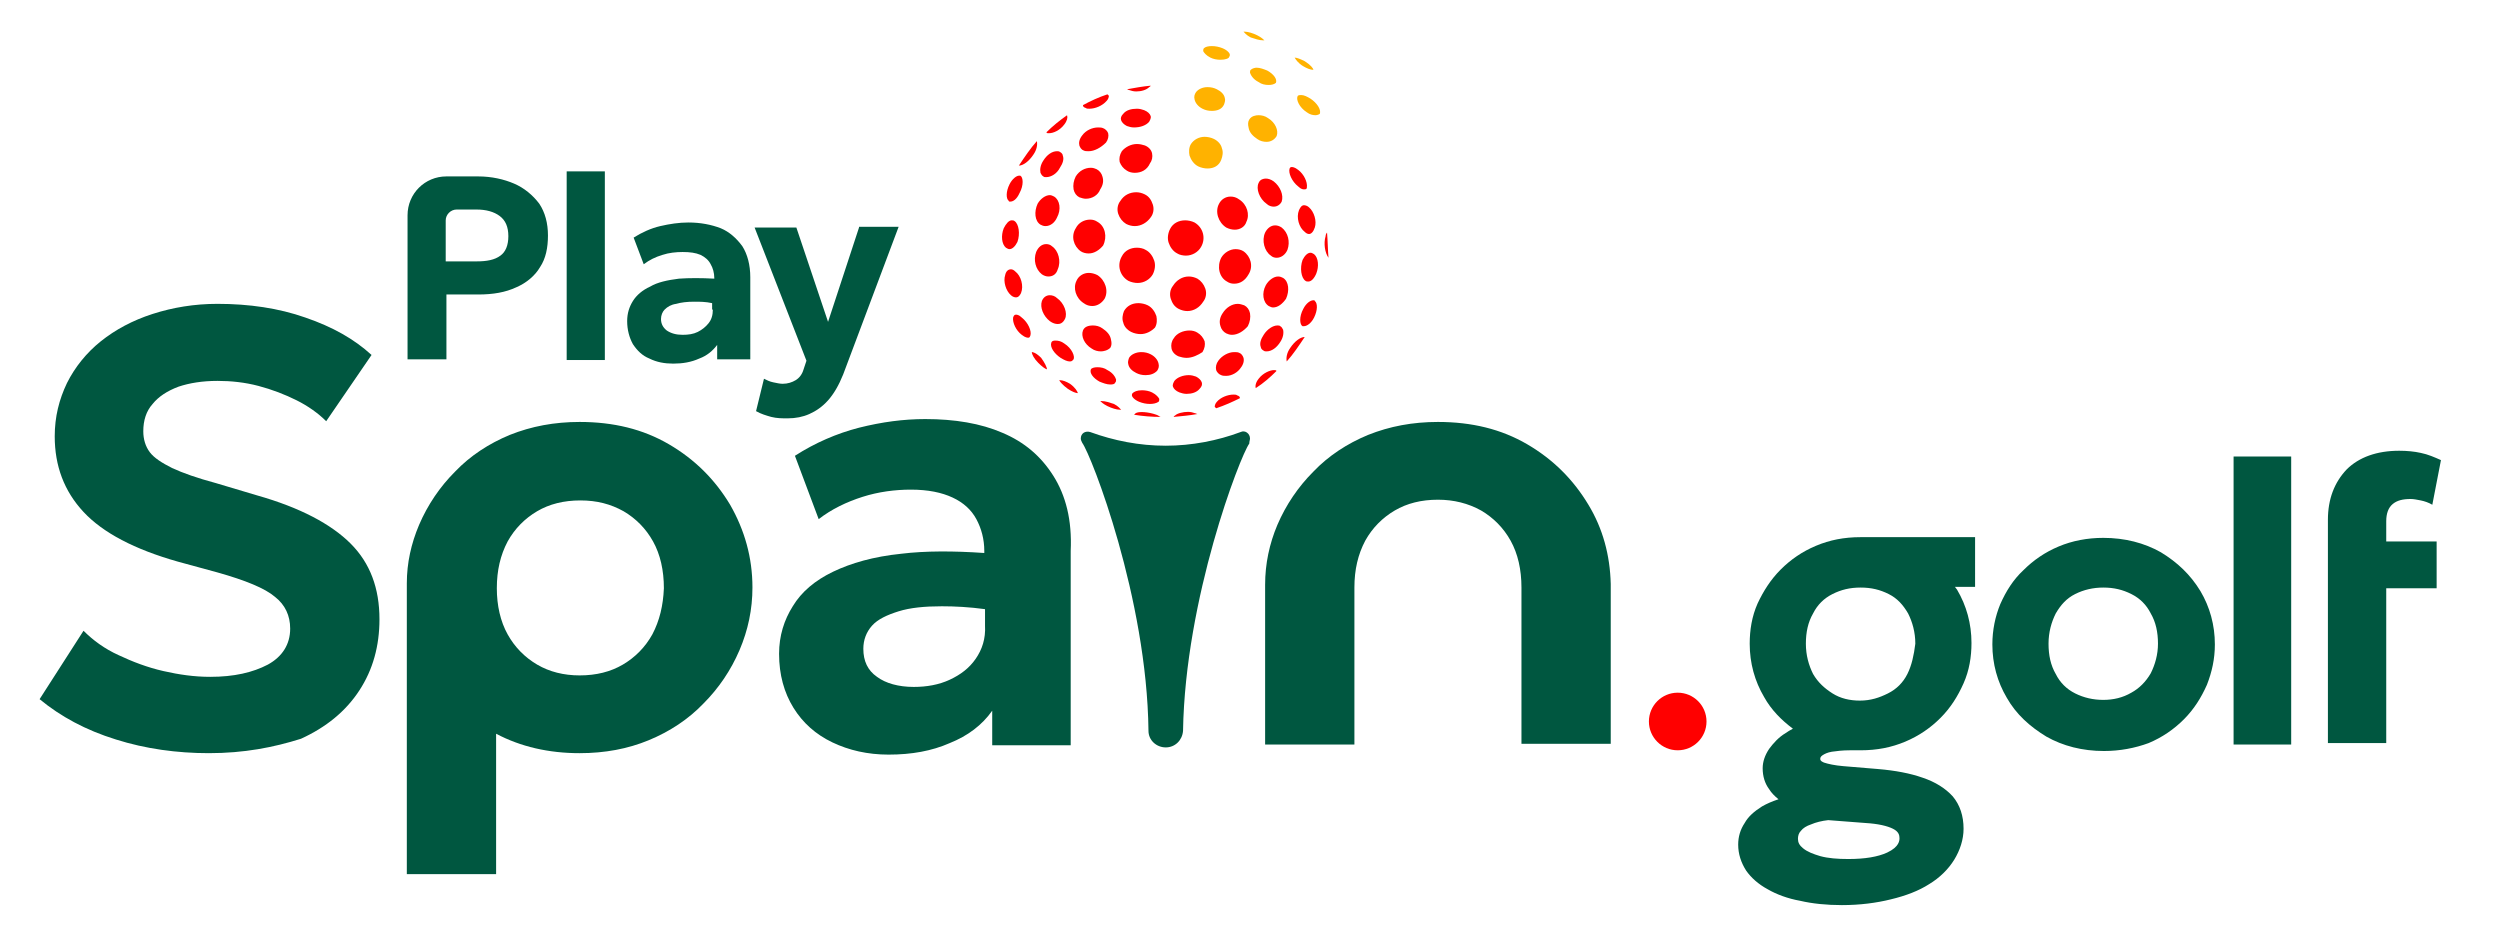
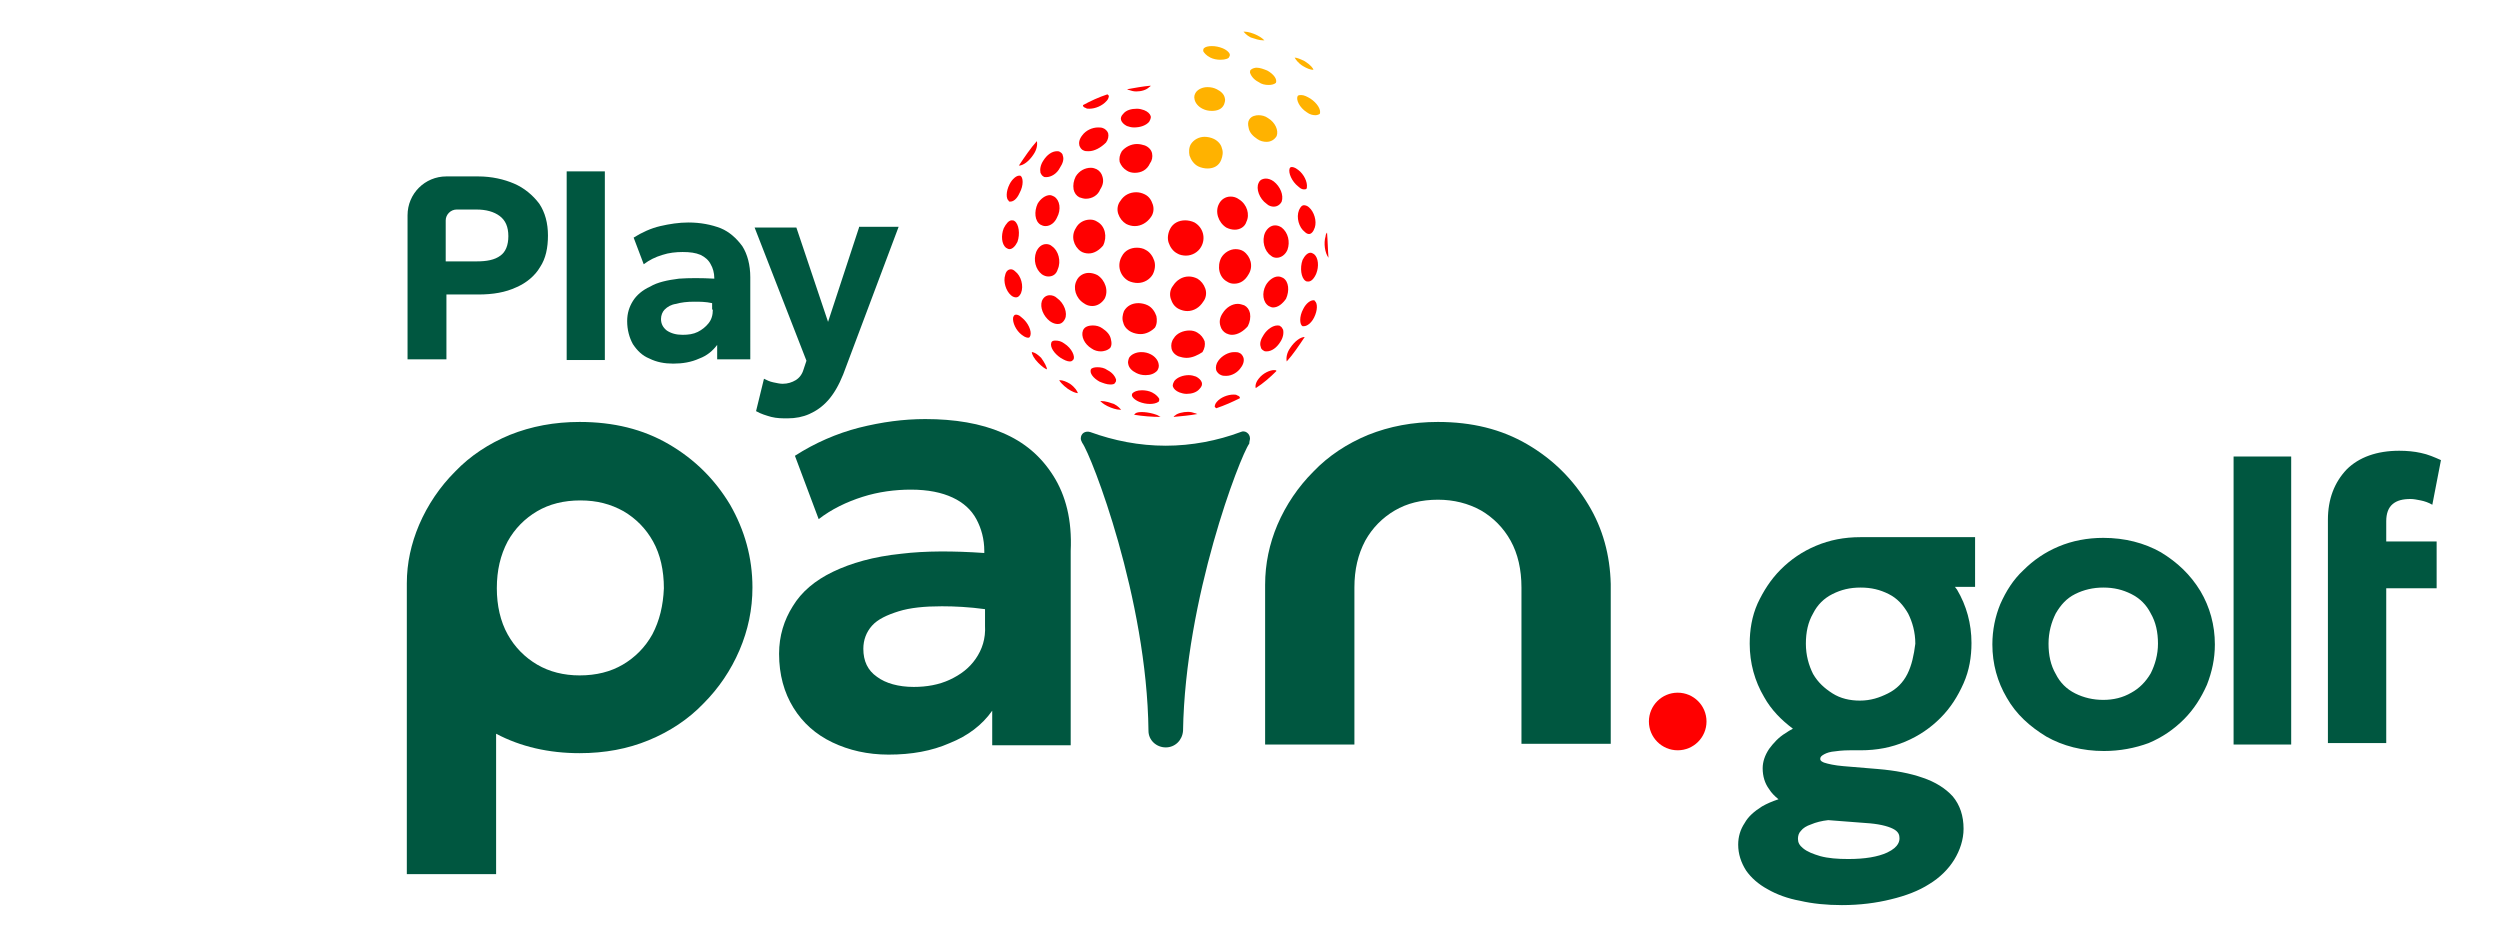
<svg xmlns="http://www.w3.org/2000/svg" version="1.1" id="Capa_1" x="0px" y="0px" viewBox="0 0 347.2 129.7" style="enable-background:new 0 0 347.2 129.7;" xml:space="preserve">
  <style type="text/css">
	.st0{fill:none;}
	.st1{fill:#FFB200;}
	.st2{fill:#FF0000;}
	.st3{fill:#005740;}
</style>
  <path class="st0" d="M162.4,122.6C162.4,122.6,162.4,122.6,162.4,122.6" />
  <g>
    <path class="st1" d="M168.3,15.4c-0.5,0-0.9-0.1-1.3-0.3c-0.6-0.3-1-0.8-1.1-1.3c-0.1-0.4,0-0.7,0.2-1c0.3-0.4,0.9-0.7,1.6-0.7   c0.5,0,0.9,0.1,1.3,0.3c0.6,0.3,1,0.7,1.1,1.2c0.1,0.3,0,0.6-0.1,0.9C169.7,15.2,169,15.4,168.3,15.4z" />
    <path class="st1" d="M175.9,19.7c-0.4,0-0.9-0.1-1.3-0.4c-0.6-0.4-1.1-0.9-1.2-1.6c-0.1-0.4-0.1-0.8,0.1-1.1   c0.3-0.5,0.9-0.6,1.3-0.6c0.4,0,0.9,0.1,1.3,0.4c1,0.6,1.5,1.7,1.2,2.5C177,19.4,176.5,19.7,175.9,19.7z" />
    <path class="st1" d="M167.7,23.4c-0.4,0-0.9-0.1-1.3-0.3c-0.6-0.3-1-0.9-1.2-1.5c-0.1-0.5-0.1-1.1,0.2-1.6c0.4-0.6,1.1-1,1.9-1   c0.4,0,0.9,0.1,1.3,0.3c0.6,0.3,1,0.8,1.1,1.3c0.2,0.5,0.1,1.1-0.1,1.6C169.3,23,168.6,23.4,167.7,23.4z" />
    <path class="st1" d="M175.4,5.6c-0.5,0-1.1-0.2-1.7-0.4c-0.6-0.3-0.9-0.7-1-0.8c0,0,0.1,0,0.2,0c0.4,0,1.1,0.2,1.7,0.5   c0.6,0.3,0.9,0.6,1,0.7C175.5,5.6,175.5,5.6,175.4,5.6z" />
    <path class="st1" d="M182.4,9.7c-0.4,0-0.9-0.2-1.4-0.5c-0.7-0.4-1.1-1-1.2-1.2c0.3,0,0.8,0.2,1.4,0.5C182,9,182.4,9.5,182.4,9.7   C182.5,9.7,182.5,9.7,182.4,9.7z" />
    <path class="st1" d="M169.5,8.3c-0.5,0-1-0.1-1.4-0.3c-0.6-0.3-0.9-0.7-1-0.9c0-0.1,0-0.3,0.1-0.4c0.2-0.2,0.6-0.3,1.1-0.3   c0.5,0,1,0.1,1.5,0.3c0.7,0.3,1,0.7,1,0.9c0,0.1,0,0.2-0.1,0.3C170.7,8.1,170.2,8.3,169.5,8.3z" />
    <path class="st1" d="M176.2,11.8c-0.5,0-1-0.1-1.4-0.4c-0.8-0.4-1.1-1-1.2-1.3c0-0.2,0-0.3,0.1-0.4c0.2-0.2,0.6-0.3,0.8-0.3   c0.5,0,1,0.2,1.5,0.4c0.9,0.5,1.4,1.2,1.2,1.7C177,11.7,176.6,11.8,176.2,11.8z" />
    <path class="st1" d="M182.7,16c-0.4,0-0.8-0.1-1.2-0.4c-1.1-0.7-1.5-1.8-1.3-2.2c0-0.1,0.1-0.2,0.5-0.2c0.4,0,0.8,0.2,1.3,0.5   c0.9,0.6,1.5,1.5,1.3,2.1C183.2,15.9,182.9,16,182.7,16z" />
  </g>
  <g>
    <path class="st2" d="M142.8,46.9c-0.1,0-0.4,0-0.9-0.4c-0.8-0.6-1.3-1.7-1.2-2.4c0.1-0.3,0.2-0.4,0.4-0.4c0.1,0,0.4,0,0.8,0.4   c0.9,0.7,1.4,1.9,1.2,2.5C143,46.9,142.9,46.9,142.8,46.9z" />
    <path class="st2" d="M148.6,50.2c-0.4,0-0.8-0.2-1.3-0.5c-0.9-0.6-1.5-1.5-1.3-2.1c0.1-0.3,0.4-0.3,0.6-0.3c0.4,0,0.8,0.1,1.2,0.4   c1.1,0.7,1.5,1.8,1.3,2.2C149,50,148.9,50.2,148.6,50.2z" />
    <path class="st2" d="M154.2,53.4c-0.5,0-1-0.2-1.5-0.4c-0.9-0.5-1.4-1.2-1.2-1.7c0.1-0.2,0.5-0.3,0.9-0.3c0.5,0,1,0.1,1.4,0.4   c0.8,0.4,1.1,1,1.2,1.3c0,0.2,0,0.3-0.1,0.4C154.8,53.4,154.4,53.4,154.2,53.4z" />
    <path class="st2" d="M159.7,56.1c-0.5,0-1-0.1-1.5-0.3c-0.7-0.3-1-0.7-1-0.9c0-0.1,0-0.2,0.1-0.3c0.2-0.2,0.6-0.4,1.3-0.4   c0.5,0,1,0.1,1.4,0.3c0.6,0.3,0.9,0.7,1,0.9c0,0.1,0,0.3-0.1,0.4C160.6,56,160.2,56.1,159.7,56.1z" />
    <path class="st2" d="M149.7,54.6c-0.3,0-0.8-0.2-1.4-0.6c-0.7-0.5-1.1-1-1.2-1.2c0,0,0,0,0.1,0c0.4,0,0.9,0.2,1.4,0.5   C149.3,53.8,149.6,54.3,149.7,54.6z" />
    <path class="st2" d="M155.5,56.9c-0.4,0-1.1-0.2-1.7-0.5c-0.6-0.3-0.9-0.6-1-0.7c0.1,0,0.1,0,0.2,0c0.5,0,1.1,0.2,1.7,0.4   c0.6,0.3,0.9,0.7,1,0.8C155.6,56.9,155.6,56.9,155.5,56.9z" />
    <path class="st2" d="M140.2,34.6c-0.2,0-0.3-0.1-0.5-0.2c-0.6-0.5-0.7-1.7-0.3-2.7c0.3-0.6,0.7-1.1,1.1-1.1c0.1,0,0.3,0,0.4,0.1   c0.6,0.4,0.8,1.8,0.4,2.9C141,34.2,140.6,34.6,140.2,34.6z" />
    <path class="st2" d="M145.6,38.4c-0.3,0-0.6-0.1-0.9-0.3c-0.9-0.7-1.2-2-0.8-3.1c0.3-0.7,0.8-1.1,1.4-1.1c0.3,0,0.6,0.1,0.8,0.3   c0.9,0.6,1.3,2.1,0.8,3.2C146.7,38.1,146.2,38.4,145.6,38.4z" />
    <path class="st2" d="M151.7,42.5c-0.4,0-0.8-0.1-1.2-0.4c-1.1-0.7-1.5-2.1-1-3.1c0.3-0.7,1-1.1,1.7-1.1c0.4,0,0.8,0.1,1.2,0.3   c1.1,0.7,1.6,2.2,1,3.3C153,42.1,152.4,42.5,151.7,42.5z" />
    <path class="st2" d="M158.4,46.4c-0.4,0-0.9-0.1-1.3-0.3c-0.6-0.3-1-0.8-1.1-1.3c-0.2-0.5-0.1-1.1,0.1-1.6c0.4-0.7,1.1-1.1,2-1.1   c0.4,0,0.9,0.1,1.3,0.3c0.6,0.3,1,0.9,1.2,1.5c0.1,0.5,0.1,1.1-0.2,1.6C159.9,46,159.2,46.4,158.4,46.4z" />
    <path class="st2" d="M164.8,49.7c-0.4,0-0.8-0.1-1.1-0.2c-0.5-0.2-0.9-0.6-1-1.1c-0.1-0.5,0-1,0.3-1.4c0.4-0.7,1.3-1.1,2.2-1.1   c0.4,0,0.8,0.1,1.1,0.3c0.5,0.3,0.8,0.7,1,1.2c0.1,0.5,0,1-0.3,1.5C166.4,49.3,165.6,49.7,164.8,49.7z" />
    <path class="st2" d="M170.3,52.2c-0.2,0-0.5,0-0.7-0.1c-0.3-0.1-0.6-0.4-0.7-0.7c-0.1-0.4,0-0.9,0.3-1.3c0.5-0.7,1.4-1.2,2.2-1.2   c0.3,0,0.5,0,0.7,0.1c0.3,0.1,0.5,0.4,0.6,0.7c0.1,0.4,0,0.9-0.4,1.4C171.9,51.7,171.1,52.2,170.3,52.2z" />
    <path class="st2" d="M141.1,41.3c-0.2,0-0.5-0.1-0.7-0.3c-0.7-0.6-1.1-1.9-0.8-2.8c0.1-0.5,0.4-0.8,0.8-0.8c0.2,0,0.4,0.1,0.6,0.3   c0.8,0.6,1.2,2,0.8,3C141.7,40.9,141.5,41.3,141.1,41.3z" />
    <path class="st2" d="M146.9,45c-0.3,0-0.7-0.1-1.1-0.4c-0.9-0.7-1.4-1.9-1.1-2.8c0.2-0.5,0.6-0.8,1.1-0.8c0.3,0,0.7,0.1,1,0.4   c1,0.7,1.5,2.1,1.1,2.9C147.6,44.9,147.2,45,146.9,45z" />
    <path class="st2" d="M152.9,48.8c-0.4,0-0.9-0.1-1.3-0.4c-1-0.6-1.5-1.7-1.2-2.5c0.2-0.5,0.7-0.7,1.4-0.7c0.4,0,0.9,0.1,1.3,0.4   c0.6,0.4,1.1,0.9,1.2,1.6c0.1,0.4,0.1,0.8-0.1,1.1C153.8,48.7,153.2,48.8,152.9,48.8z" />
    <path class="st2" d="M159.1,52.1c-0.5,0-0.9-0.1-1.3-0.3c-0.6-0.3-1-0.7-1.1-1.2c-0.1-0.3,0-0.6,0.1-0.9c0.3-0.5,1-0.8,1.7-0.8   c0.5,0,0.9,0.1,1.3,0.3c0.6,0.3,1,0.8,1.1,1.3c0.1,0.4,0,0.7-0.2,1C160.3,51.9,159.8,52.1,159.1,52.1z" />
    <path class="st2" d="M164.8,54.7c-0.4,0-0.7-0.1-1-0.2c-0.5-0.2-0.8-0.5-0.9-0.8c-0.1-0.3,0.1-0.6,0.2-0.8c0.4-0.5,1.2-0.8,2-0.8   c0.4,0,0.7,0.1,1,0.2c0.4,0.2,0.7,0.5,0.8,0.8c0.1,0.3,0,0.6-0.3,0.9C166.2,54.5,165.5,54.7,164.8,54.7z" />
    <path class="st2" d="M145.3,24.6c-0.2,0-0.3,0-0.4-0.1c-0.2-0.1-0.3-0.3-0.4-0.5c-0.1-0.5,0-1.1,0.4-1.7c0.5-0.8,1.2-1.3,1.9-1.3   c0.1,0,0.3,0,0.4,0.1c0.2,0.1,0.4,0.3,0.4,0.5c0.2,0.5,0,1.1-0.4,1.7C146.8,24.1,146,24.6,145.3,24.6z" />
    <path class="st2" d="M150.8,27.6c-0.3,0-0.6-0.1-0.9-0.2c-0.4-0.2-0.7-0.6-0.8-1.1c-0.1-0.6,0-1.2,0.3-1.8c0.5-0.8,1.3-1.2,2.1-1.2   c0.3,0,0.6,0.1,0.8,0.2c0.4,0.2,0.7,0.6,0.8,1c0.2,0.6,0.1,1.2-0.3,1.8C152.5,27.1,151.7,27.6,150.8,27.6z" />
    <path class="st2" d="M157.6,31.4c-0.4,0-0.8-0.1-1.2-0.3c-0.5-0.3-0.9-0.8-1.1-1.4c-0.2-0.6-0.1-1.3,0.3-1.8   c0.5-0.8,1.3-1.2,2.2-1.2c0.4,0,0.8,0.1,1.2,0.3c0.6,0.3,0.9,0.8,1.1,1.4c0.2,0.6,0.1,1.3-0.3,1.8   C159.3,30.9,158.5,31.4,157.6,31.4z" />
    <path class="st2" d="M164.7,35.5c-0.4,0-0.9-0.1-1.2-0.3c-0.6-0.3-1-0.9-1.2-1.5c-0.2-0.6-0.1-1.3,0.2-1.9c0.4-0.8,1.2-1.2,2.1-1.2   c0.4,0,0.9,0.1,1.3,0.3c1.2,0.7,1.6,2.2,0.9,3.4C166.4,35,165.6,35.5,164.7,35.5z" />
    <path class="st2" d="M171.4,39.4c-0.4,0-0.7-0.1-1-0.3c-1.1-0.6-1.4-2.1-0.8-3.3c0.4-0.7,1.2-1.2,2-1.2c0.4,0,0.8,0.1,1.1,0.3   c1,0.7,1.4,2.1,0.7,3.2C172.9,39,172.2,39.4,171.4,39.4z" />
    <path class="st2" d="M176.8,42.7c-0.2,0-0.4-0.1-0.6-0.2c-0.8-0.5-1-1.8-0.4-2.9c0.4-0.7,1.1-1.2,1.7-1.2c0.3,0,0.5,0.1,0.7,0.2   c0.8,0.5,0.9,1.8,0.4,2.9C178.1,42.2,177.5,42.7,176.8,42.7z" />
    <path class="st2" d="M181.1,45.3c-0.1,0-0.1,0-0.2,0c-0.4-0.2-0.5-1.3,0.1-2.4c0.4-0.8,1-1.2,1.4-1.2c0.1,0,0.2,0,0.2,0.1   c0.4,0.3,0.4,1.3-0.1,2.3C182.1,44.9,181.5,45.3,181.1,45.3z" />
    <path class="st2" d="M140.3,28c-0.1,0-0.2,0-0.2-0.1c-0.4-0.3-0.4-1.3,0.1-2.3c0.4-0.8,1-1.2,1.3-1.2c0.1,0,0.1,0,0.2,0   c0.4,0.2,0.5,1.3-0.1,2.4C141.2,27.7,140.7,28,140.3,28z" />
    <path class="st2" d="M145.2,31.4c-0.3,0-0.5-0.1-0.7-0.2c-0.8-0.5-0.9-1.8-0.4-2.9c0.4-0.7,1.1-1.2,1.7-1.2c0.2,0,0.4,0.1,0.6,0.2   c0.8,0.5,1,1.8,0.4,2.9C146.5,30.9,145.9,31.4,145.2,31.4z" />
    <path class="st2" d="M151.2,35.2c-0.4,0-0.8-0.1-1.1-0.3c-1-0.7-1.4-2.1-0.7-3.2c0.4-0.8,1.2-1.2,2-1.2c0.4,0,0.7,0.1,1,0.3   c1.1,0.6,1.4,2.1,0.8,3.3C152.7,34.7,152,35.2,151.2,35.2z" />
    <path class="st2" d="M158,39.3c-0.4,0-0.9-0.1-1.3-0.3c-1.2-0.7-1.6-2.2-0.9-3.4c0.4-0.8,1.2-1.2,2.1-1.2c0.4,0,0.9,0.1,1.2,0.3   c0.6,0.3,1,0.9,1.2,1.5c0.2,0.6,0.1,1.3-0.2,1.9C159.7,38.8,158.9,39.3,158,39.3z" />
    <path class="st2" d="M164.9,43.2c-0.4,0-0.8-0.1-1.2-0.3c-0.6-0.3-0.9-0.8-1.1-1.4c-0.2-0.6-0.1-1.3,0.3-1.8   c0.5-0.8,1.3-1.3,2.2-1.3c0.4,0,0.8,0.1,1.2,0.3c0.5,0.3,0.9,0.8,1.1,1.4c0.2,0.6,0.1,1.3-0.3,1.8   C166.6,42.7,165.8,43.2,164.9,43.2z" />
    <path class="st2" d="M171.1,46.5c-0.3,0-0.6-0.1-0.8-0.2c-0.4-0.2-0.7-0.6-0.8-1c-0.2-0.6-0.1-1.2,0.3-1.8c0.5-0.8,1.3-1.3,2.1-1.3   c0.3,0,0.6,0.1,0.9,0.2c0.4,0.2,0.7,0.6,0.8,1.1c0.1,0.6,0,1.2-0.3,1.8C172.7,46,171.9,46.5,171.1,46.5z" />
    <path class="st2" d="M175.9,48.8c-0.1,0-0.3,0-0.4-0.1c-0.2-0.1-0.4-0.3-0.4-0.5c-0.2-0.5,0-1.1,0.4-1.7c0.5-0.8,1.3-1.3,1.9-1.3   c0.2,0,0.3,0,0.4,0.1c0.2,0.1,0.3,0.3,0.4,0.5c0.1,0.5,0,1.1-0.4,1.7C177.3,48.3,176.6,48.8,175.9,48.8z" />
    <path class="st2" d="M157.5,17.7c-0.4,0-0.7-0.1-1-0.2c-0.4-0.2-0.7-0.5-0.8-0.8c-0.1-0.3,0-0.6,0.3-0.9c0.4-0.5,1.1-0.7,1.9-0.7   c0.4,0,0.7,0.1,1,0.2c0.5,0.2,0.8,0.5,0.9,0.8c0.1,0.3-0.1,0.6-0.2,0.8C159.2,17.4,158.4,17.7,157.5,17.7z" />
    <path class="st2" d="M176.9,28.7c-0.3,0-0.7-0.1-1-0.4c-1-0.7-1.5-2.1-1.1-2.9c0.2-0.5,0.7-0.6,1-0.6c0.3,0,0.7,0.1,1.1,0.4   c0.9,0.7,1.4,1.9,1.1,2.8C177.8,28.4,177.4,28.7,176.9,28.7z" />
    <path class="st2" d="M181.8,32.5c-0.2,0-0.4-0.1-0.6-0.3c-0.8-0.6-1.2-2-0.8-3c0.1-0.2,0.3-0.7,0.7-0.7c0.2,0,0.5,0.1,0.7,0.3   c0.7,0.6,1.1,1.9,0.8,2.8C182.4,32.2,182.1,32.5,181.8,32.5z" />
    <path class="st2" d="M151.2,21c-0.3,0-0.5,0-0.7-0.1c-0.3-0.1-0.5-0.4-0.6-0.7c-0.1-0.4,0-0.9,0.4-1.4c0.5-0.7,1.4-1.1,2.2-1.1   c0.2,0,0.5,0,0.7,0.1c0.3,0.1,0.6,0.4,0.7,0.7c0.1,0.4,0,0.9-0.3,1.3C152.9,20.5,152,21,151.2,21z" />
    <path class="st2" d="M157.6,24c-0.4,0-0.8-0.1-1.1-0.3c-0.5-0.3-0.8-0.7-1-1.2c-0.1-0.5,0-1,0.3-1.5c0.5-0.6,1.3-1,2.1-1   c0.4,0,0.8,0.1,1.1,0.2c0.5,0.2,0.9,0.6,1,1.1c0.1,0.5,0,1-0.3,1.4C159.3,23.6,158.5,24,157.6,24z" />
    <path class="st2" d="M171.5,31.9c-0.4,0-0.8-0.1-1.2-0.3c-1.1-0.7-1.6-2.2-1-3.3c0.3-0.6,0.9-1,1.6-1c0.4,0,0.8,0.1,1.2,0.4   c1.1,0.7,1.5,2.1,1,3.1C172.9,31.5,172.2,31.9,171.5,31.9z" />
    <path class="st2" d="M177.3,35.8c-0.3,0-0.6-0.1-0.8-0.3c-0.9-0.6-1.3-2.1-0.8-3.2c0.3-0.6,0.8-1,1.4-1c0.3,0,0.6,0.1,0.9,0.3   c0.9,0.7,1.2,2,0.8,3.1C178.5,35.4,177.9,35.8,177.3,35.8z" />
    <path class="st2" d="M181.7,39.1c-0.1,0-0.3,0-0.4-0.1c-0.6-0.4-0.8-1.8-0.4-2.9c0.3-0.6,0.7-1,1.1-1c0.2,0,0.3,0.1,0.5,0.2   c0.6,0.5,0.7,1.7,0.3,2.7C182.5,38.7,182.1,39.1,181.7,39.1z" />
    <path class="st2" d="M181.1,26.3c-0.1,0-0.4,0-0.8-0.4c-0.9-0.7-1.4-1.9-1.2-2.5c0.1-0.2,0.2-0.2,0.3-0.2c0.1,0,0.4,0,0.9,0.4   c0.8,0.6,1.3,1.7,1.2,2.4C181.5,26.3,181.3,26.3,181.1,26.3z" />
    <path class="st2" d="M160.6,57.6c-1.1-0.4-2.5-0.5-2.9-0.2c-0.1,0.1-0.1,0.1-0.2,0.2c1.2,0.2,2.5,0.3,3.7,0.3   C161.1,57.9,160.9,57.7,160.6,57.6z" />
    <path class="st2" d="M163,57.9c0,0,0-0.1,0.2-0.2c0.3-0.3,1.1-0.5,1.8-0.5c0.4,0,0.7,0.1,1,0.2c0.1,0,0.2,0.1,0.3,0.1   C165.2,57.7,164.1,57.8,163,57.9C163,57.9,163,57.9,163,57.9z" />
    <path class="st2" d="M168.9,56.7c-0.1-0.1-0.1-0.1-0.2-0.2c0-0.2,0.1-0.5,0.3-0.7c0.5-0.6,1.5-1,2.3-1c0.2,0,0.4,0,0.5,0.1   c0.3,0.1,0.4,0.2,0.4,0.4C171.2,55.8,170.1,56.3,168.9,56.7z" />
    <path class="st2" d="M174.4,53.9C174.4,53.9,174.4,53.8,174.4,53.9c-0.1-0.3,0-0.8,0.4-1.3c0.6-0.8,1.6-1.2,2.1-1.2   c0.1,0,0.2,0,0.2,0c0.1,0,0.1,0.1,0.2,0.1C176.4,52.4,175.5,53.2,174.4,53.9z" />
    <path class="st2" d="M179.2,48.3c-0.5,0.7-0.6,1.4-0.5,1.9c0.9-1,1.7-2.2,2.5-3.4C180.6,46.8,179.8,47.4,179.2,48.3z" />
    <path class="st2" d="M184.3,32.3c-0.1,0.1-0.2,0.3-0.2,0.5c-0.3,1-0.1,2.3,0.4,3C184.4,34.6,184.4,33.5,184.3,32.3z" />
-     <path class="st2" d="M145.7,18.5c-0.1,0-0.2,0-0.2,0c-0.1,0-0.1-0.1-0.2-0.1c0.9-0.9,1.9-1.7,2.9-2.4c0,0,0,0.1,0,0.1   c0.1,0.2,0,0.7-0.4,1.2C147.2,18.1,146.3,18.5,145.7,18.5C145.7,18.5,145.7,18.5,145.7,18.5z" />
    <path class="st2" d="M143.5,21.5c0.5-0.7,0.6-1.4,0.5-1.9c-0.9,1-1.7,2.2-2.5,3.4C142.1,23,142.9,22.4,143.5,21.5z" />
    <path class="st2" d="M157.8,12.7c-0.4,0-0.7-0.1-1-0.2c-0.1,0-0.2-0.1-0.3-0.1c1.1-0.2,2.2-0.4,3.3-0.5c0,0,0,0,0,0   c0,0,0,0.1-0.2,0.2C159.2,12.5,158.5,12.7,157.8,12.7L157.8,12.7z" />
    <path class="st2" d="M151.3,15.1c-0.2,0-0.4,0-0.5-0.1c-0.3-0.1-0.4-0.2-0.4-0.4c1.1-0.6,2.2-1.1,3.4-1.5c0.1,0.1,0.1,0.1,0.2,0.2   c0,0.2-0.1,0.5-0.3,0.7C153.1,14.7,152.1,15.1,151.3,15.1L151.3,15.1z" />
    <path class="st2" d="M145.4,51.3c-0.3-0.1-0.7-0.4-1.2-0.9c-0.6-0.6-0.9-1.2-0.9-1.5c0,0,0,0,0.1,0c0.4,0.1,0.8,0.4,1.2,0.8   C145.1,50.4,145.4,51,145.4,51.3z" />
  </g>
  <g>
-     <path class="st3" d="M29,104.6c-4.4,0-8.8-0.6-12.9-1.9c-4.2-1.3-7.7-3.2-10.6-5.6l6.1-9.5c1.3,1.3,2.9,2.5,4.9,3.4   c1.9,0.9,4,1.7,6.2,2.2s4.3,0.8,6.5,0.8c3.3,0,5.9-0.6,8-1.7c2-1.1,3.1-2.8,3.1-5c0-1.8-0.7-3.3-2.1-4.4c-1.4-1.2-4.1-2.3-8-3.4   l-5.5-1.5c-6-1.7-10.4-4-13.1-6.9c-2.7-2.9-4-6.4-4-10.5c0-2.7,0.6-5.1,1.7-7.4c1.1-2.2,2.7-4.2,4.7-5.8c2-1.6,4.4-2.9,7.2-3.8   c2.8-0.9,5.8-1.4,9-1.4c4.4,0,8.5,0.6,12.2,1.9c3.8,1.3,6.8,3,9.2,5.2l-6.3,9.2c-1.1-1.1-2.5-2.1-4.1-2.9c-1.6-0.8-3.4-1.5-5.3-2   c-1.9-0.5-3.8-0.7-5.7-0.7c-2.1,0-3.9,0.3-5.4,0.8c-1.6,0.6-2.8,1.4-3.6,2.4c-0.9,1-1.3,2.3-1.3,3.8c0,1.1,0.3,2.1,0.9,2.9   c0.6,0.8,1.7,1.5,3.1,2.2c1.5,0.7,3.5,1.4,6.1,2.1l5.7,1.7c6,1.7,10.3,4,13,6.7c2.7,2.7,4,6.2,4,10.5c0,3.7-0.9,7-2.8,9.9   c-1.9,2.9-4.6,5.1-8.1,6.7C38,103.8,33.9,104.6,29,104.6z" />
    <path class="st3" d="M146.3,66.1c-1.7-2.7-4-4.7-7.1-6c-3-1.3-6.6-1.9-10.7-1.9c-3,0-6,0.4-9.2,1.2c-3.1,0.8-6.1,2.1-8.9,3.9   l3.3,8.8c1.8-1.4,3.9-2.4,6.1-3.1c2.2-0.7,4.5-1,6.7-1c2.4,0,4.3,0.4,5.8,1.1c1.5,0.7,2.6,1.7,3.3,3c0.7,1.3,1.1,2.8,1.1,4.4v0.3   c-4.3-0.3-8.2-0.3-11.5,0.1c-3.9,0.4-7,1.3-9.5,2.5c-2.5,1.2-4.4,2.8-5.6,4.8c-1.2,1.9-1.9,4.1-1.9,6.6c0,2.9,0.7,5.4,2,7.5   c1.3,2.1,3.1,3.7,5.4,4.8c2.3,1.1,4.9,1.7,7.8,1.7c3.2,0,6-0.5,8.5-1.6c2.5-1,4.5-2.5,5.9-4.5v4.8h10.9v-27   C148.9,72.2,148,68.8,146.3,66.1z M135.5,91.5c-0.9,1.3-2.1,2.2-3.6,2.9c-1.5,0.7-3.2,1-5,1c-2.1,0-3.9-0.5-5.1-1.4   c-1.3-0.9-1.9-2.2-1.9-3.9c0-1.2,0.4-2.3,1.2-3.2c0.8-0.9,2.1-1.5,3.7-2c1.6-0.5,3.6-0.7,6-0.7c1.8,0,3.8,0.1,6,0.4v2.3   C136.9,88.7,136.4,90.2,135.5,91.5z" />
    <path class="st3" d="M101.4,70.1c-2.1-3.5-4.9-6.3-8.5-8.4c-3.6-2.1-7.7-3.1-12.4-3.1c-3.5,0-6.7,0.6-9.7,1.8   c-2.9,1.2-5.5,2.9-7.6,5.1c-2.1,2.1-3.8,4.6-5,7.4c-1.1,2.6-1.7,5.3-1.7,8.1h0v40.4h12.4v-19.5c3.4,1.8,7.3,2.7,11.6,2.7   c3.5,0,6.7-0.6,9.6-1.8c2.9-1.2,5.5-2.9,7.6-5.1c2.1-2.1,3.8-4.6,5-7.4c1.2-2.8,1.8-5.7,1.8-8.7C104.5,77.4,103.4,73.6,101.4,70.1z    M90.6,88.1c-1,1.8-2.4,3.2-4.1,4.2c-1.7,1-3.7,1.5-6,1.5c-2.2,0-4.2-0.5-5.9-1.5c-1.7-1-3.1-2.4-4.1-4.2c-1-1.8-1.5-4-1.5-6.4   c0-2.5,0.5-4.6,1.5-6.5c1-1.8,2.4-3.2,4.1-4.2c1.7-1,3.7-1.5,6-1.5s4.2,0.5,6,1.5c1.7,1,3.1,2.4,4.1,4.2c1,1.8,1.5,4,1.5,6.5   C92.1,84.1,91.6,86.2,90.6,88.1z" />
    <path class="st3" d="M223.7,81.1c-0.1-4-1.1-7.7-3.1-11c-2.1-3.5-4.9-6.3-8.5-8.4c-3.6-2.1-7.7-3.1-12.4-3.1   c-3.5,0-6.7,0.6-9.7,1.8c-2.9,1.2-5.5,2.9-7.6,5.1c-2.1,2.1-3.8,4.6-5,7.4c-1.1,2.6-1.7,5.4-1.7,8.3h0v0.5v0v21.7h12.4V81.6v0   c0-2.5,0.5-4.6,1.5-6.5c1-1.8,2.4-3.2,4.1-4.2c1.7-1,3.7-1.5,6-1.5c2.2,0,4.2,0.5,6,1.5c1.7,1,3.1,2.4,4.1,4.2c1,1.8,1.5,4,1.5,6.5   v0v21.7h12.4L223.7,81.1L223.7,81.1z" />
    <path class="st3" d="M173.6,60.9c0-0.7-0.7-1.2-1.3-0.9c-3.2,1.2-6.8,1.9-10.4,1.9c-3.7,0-7.2-0.7-10.5-1.9   c-0.7-0.2-1.3,0.2-1.3,0.9v0c0,0.2,0.1,0.4,0.2,0.6c1.3,1.8,9,21.6,9.2,40c0,0,0,0,0,0c0,1.3,1.1,2.3,2.4,2.3c1.3,0,2.3-1,2.4-2.3   c0,0,0,0,0,0c0,0,0,0,0,0c0,0,0,0,0,0c0,0,0,0,0,0c0.3-18.4,7.9-38.1,9.2-39.9C173.5,61.3,173.6,61.1,173.6,60.9z" />
  </g>
  <g>
    <path class="st3" d="M292.2,104.3c-3,0-5.7-0.7-8-2c-2.3-1.4-4.2-3.1-5.5-5.4c-1.3-2.2-2-4.7-2-7.4c0-2,0.4-3.9,1.1-5.6   c0.8-1.8,1.8-3.4,3.2-4.7c1.4-1.4,3-2.5,4.9-3.3c1.9-0.8,4-1.2,6.2-1.2c3,0,5.7,0.7,8,2c2.3,1.4,4.1,3.1,5.5,5.4   c1.3,2.2,2,4.7,2,7.4c0,2-0.4,3.8-1.1,5.6c-0.8,1.8-1.8,3.4-3.2,4.8c-1.4,1.4-3,2.5-4.9,3.3C296.5,103.9,294.4,104.3,292.2,104.3z    M292.1,97.2c1.4,0,2.7-0.3,3.9-1c1.1-0.6,2-1.5,2.7-2.7c0.6-1.2,1-2.6,1-4.1c0-1.6-0.3-3-1-4.2c-0.6-1.2-1.5-2.1-2.7-2.7   s-2.4-0.9-3.9-0.9c-1.4,0-2.7,0.3-3.9,0.9s-2,1.5-2.7,2.7c-0.6,1.2-1,2.6-1,4.2c0,1.6,0.3,3,1,4.2c0.6,1.2,1.5,2.1,2.7,2.7   C289.4,96.9,290.7,97.2,292.1,97.2z" />
    <path class="st3" d="M310.2,103.4v-40h8v40H310.2z" />
    <path class="st3" d="M323.3,103.4V72.2c0-2.9,0.9-5.2,2.6-7c1.7-1.7,4.2-2.6,7.3-2.6c1.1,0,2.1,0.1,3,0.3c1,0.2,1.9,0.6,2.8,1   l-1.2,6.2c-0.5-0.3-1.1-0.5-1.6-0.6c-0.5-0.1-1-0.2-1.4-0.2c-1.1,0-1.9,0.2-2.5,0.7c-0.6,0.5-0.9,1.3-0.9,2.4v2.8h7v6.5h-7v21.5   H323.3z" />
    <path class="st3" d="M274.4,74.6h-16c-2.3,0-4.3,0.4-6.2,1.2c-1.9,0.8-3.5,1.9-4.9,3.3c-1.4,1.4-2.4,3-3.2,4.7   c-0.8,1.8-1.1,3.7-1.1,5.6c0,2.7,0.7,5.2,2,7.4c1,1.8,2.4,3.2,4,4.4c-0.4,0.2-0.7,0.4-1,0.6c-1,0.6-1.7,1.4-2.3,2.2   c-0.6,0.9-0.9,1.8-0.9,2.7c0,1.1,0.3,2.1,0.9,2.9c0.3,0.5,0.8,1,1.3,1.4c-0.9,0.3-1.6,0.6-2.3,1c-1.1,0.7-1.9,1.4-2.4,2.3   c-0.6,0.9-0.9,1.9-0.9,3c0,1.3,0.4,2.5,1.1,3.6c0.7,1,1.7,1.9,3,2.6c1.2,0.7,2.8,1.3,4.5,1.6c1.7,0.4,3.7,0.6,5.8,0.6   c2.5,0,4.8-0.3,6.8-0.8c2.1-0.5,3.9-1.2,5.3-2.1c1.5-0.9,2.7-2.1,3.5-3.4c0.8-1.3,1.3-2.8,1.3-4.3c0-1.8-0.5-3.3-1.5-4.5   c-1-1.1-2.4-2-4.2-2.6c-1.7-0.6-3.8-1-6.2-1.2l-4.8-0.4c-1.2-0.1-2.1-0.3-2.7-0.5c-0.5-0.2-0.5-0.4-0.5-0.5c0-0.1,0-0.3,0.3-0.5   c0.3-0.2,0.7-0.4,1.3-0.5c0.7-0.1,1.5-0.2,2.5-0.2h1.1l0,0c0.1,0,0.3,0,0.4,0c2.3,0,4.3-0.4,6.2-1.2c1.9-0.8,3.5-1.9,4.9-3.3   c1.4-1.4,2.4-3,3.2-4.8c0.8-1.8,1.1-3.7,1.1-5.6c0-2.7-0.7-5.2-2-7.4c-0.1-0.1-0.2-0.3-0.3-0.4h2.8V74.6z M253.9,113.9l5.2,0.4   c1.7,0.1,3,0.4,3.8,0.8c0.8,0.4,0.9,0.9,0.9,1.3c0,0.3,0,1.2-1.7,2c-1.3,0.6-3.1,0.9-5.4,0.9c-1.5,0-2.8-0.1-3.9-0.4   c-1-0.3-1.8-0.6-2.4-1.1c-0.5-0.4-0.7-0.8-0.7-1.3c0-0.4,0.1-0.8,0.4-1.1c0.3-0.4,0.8-0.7,1.4-0.9C252.2,114.2,253,114,253.9,113.9   z M264.9,93.6c-0.6,1.2-1.5,2.1-2.7,2.7s-2.4,1-3.9,1c-1.4,0-2.7-0.3-3.8-1s-2-1.5-2.7-2.7c-0.6-1.2-1-2.6-1-4.2c0-1.6,0.3-3,1-4.2   c0.6-1.2,1.5-2.1,2.7-2.7s2.4-0.9,3.9-0.9s2.7,0.3,3.9,0.9s2,1.5,2.7,2.7c0.6,1.2,1,2.6,1,4.2C265.8,91,265.5,92.4,264.9,93.6z" />
  </g>
  <circle class="st2" cx="233" cy="100.2" r="4" />
  <g>
    <path class="st3" d="M71.4,25.5c-1.4-0.6-3.1-1-5-1H62c-3,0-5.4,2.4-5.4,5.4v20h5.4v-9h4.4c2.1,0,3.8-0.3,5.3-1   c1.4-0.6,2.6-1.6,3.3-2.8c0.8-1.2,1.1-2.7,1.1-4.4c0-1.7-0.4-3.2-1.2-4.4C74,27.1,72.8,26.1,71.4,25.5z M69.5,35.5   c-0.8,0.6-1.9,0.8-3.3,0.8h-4.3v-5.7c0-0.8,0.7-1.5,1.5-1.5h2.8c1.3,0,2.4,0.3,3.2,0.9c0.8,0.6,1.2,1.5,1.2,2.8   C70.6,34.1,70.2,35,69.5,35.5z" />
    <rect x="78.7" y="23.8" class="st3" width="5.3" height="26.2" />
    <path class="st3" d="M100.1,31.7c-1.3-0.5-2.8-0.8-4.5-0.8c-1.3,0-2.6,0.2-3.9,0.5s-2.6,0.9-3.7,1.6l1.4,3.7c0.8-0.6,1.6-1,2.6-1.3   c0.9-0.3,1.9-0.4,2.8-0.4c1,0,1.8,0.1,2.5,0.4c0.6,0.3,1.1,0.7,1.4,1.3c0.3,0.5,0.5,1.2,0.5,1.9v0.1v0c-1.8-0.1-3.5-0.1-4.9,0   c-1.6,0.2-3,0.5-4,1.1c-1.1,0.5-1.9,1.2-2.4,2c-0.5,0.8-0.8,1.7-0.8,2.8c0,1.2,0.3,2.3,0.8,3.2c0.6,0.9,1.3,1.6,2.3,2   c1,0.5,2.1,0.7,3.3,0.7c1.3,0,2.5-0.2,3.6-0.7c1.1-0.4,1.9-1.1,2.5-1.9v2h4.6V38.5c0-1.7-0.4-3.2-1.1-4.3   C102.3,33.1,101.3,32.2,100.1,31.7z M99,43c0,0.8-0.2,1.4-0.6,1.9s-0.9,0.9-1.5,1.2c-0.6,0.3-1.3,0.4-2.1,0.4   c-0.9,0-1.6-0.2-2.2-0.6c-0.5-0.4-0.8-0.9-0.8-1.6c0-0.5,0.2-1,0.5-1.3c0.4-0.4,0.9-0.7,1.6-0.8c0.7-0.2,1.5-0.3,2.5-0.3   c0.8,0,1.6,0,2.5,0.2v0V43z" />
    <path class="st3" d="M119.3,31.6L115,44.7l-4.4-13.1h-5.8l7.2,18.5l-0.4,1.2c-0.2,0.7-0.6,1.2-1.1,1.5c-0.5,0.3-1.1,0.5-1.8,0.5   c-0.4,0-0.8-0.1-1.3-0.2c-0.5-0.1-0.9-0.3-1.3-0.5l-1.1,4.5c0.7,0.4,1.4,0.6,2.1,0.8c0.8,0.2,1.5,0.2,2.3,0.2c1.1,0,2.1-0.2,3-0.6   c0.9-0.4,1.8-1,2.6-1.9s1.5-2.1,2.1-3.6l7.7-20.5H119.3z" />
  </g>
</svg>